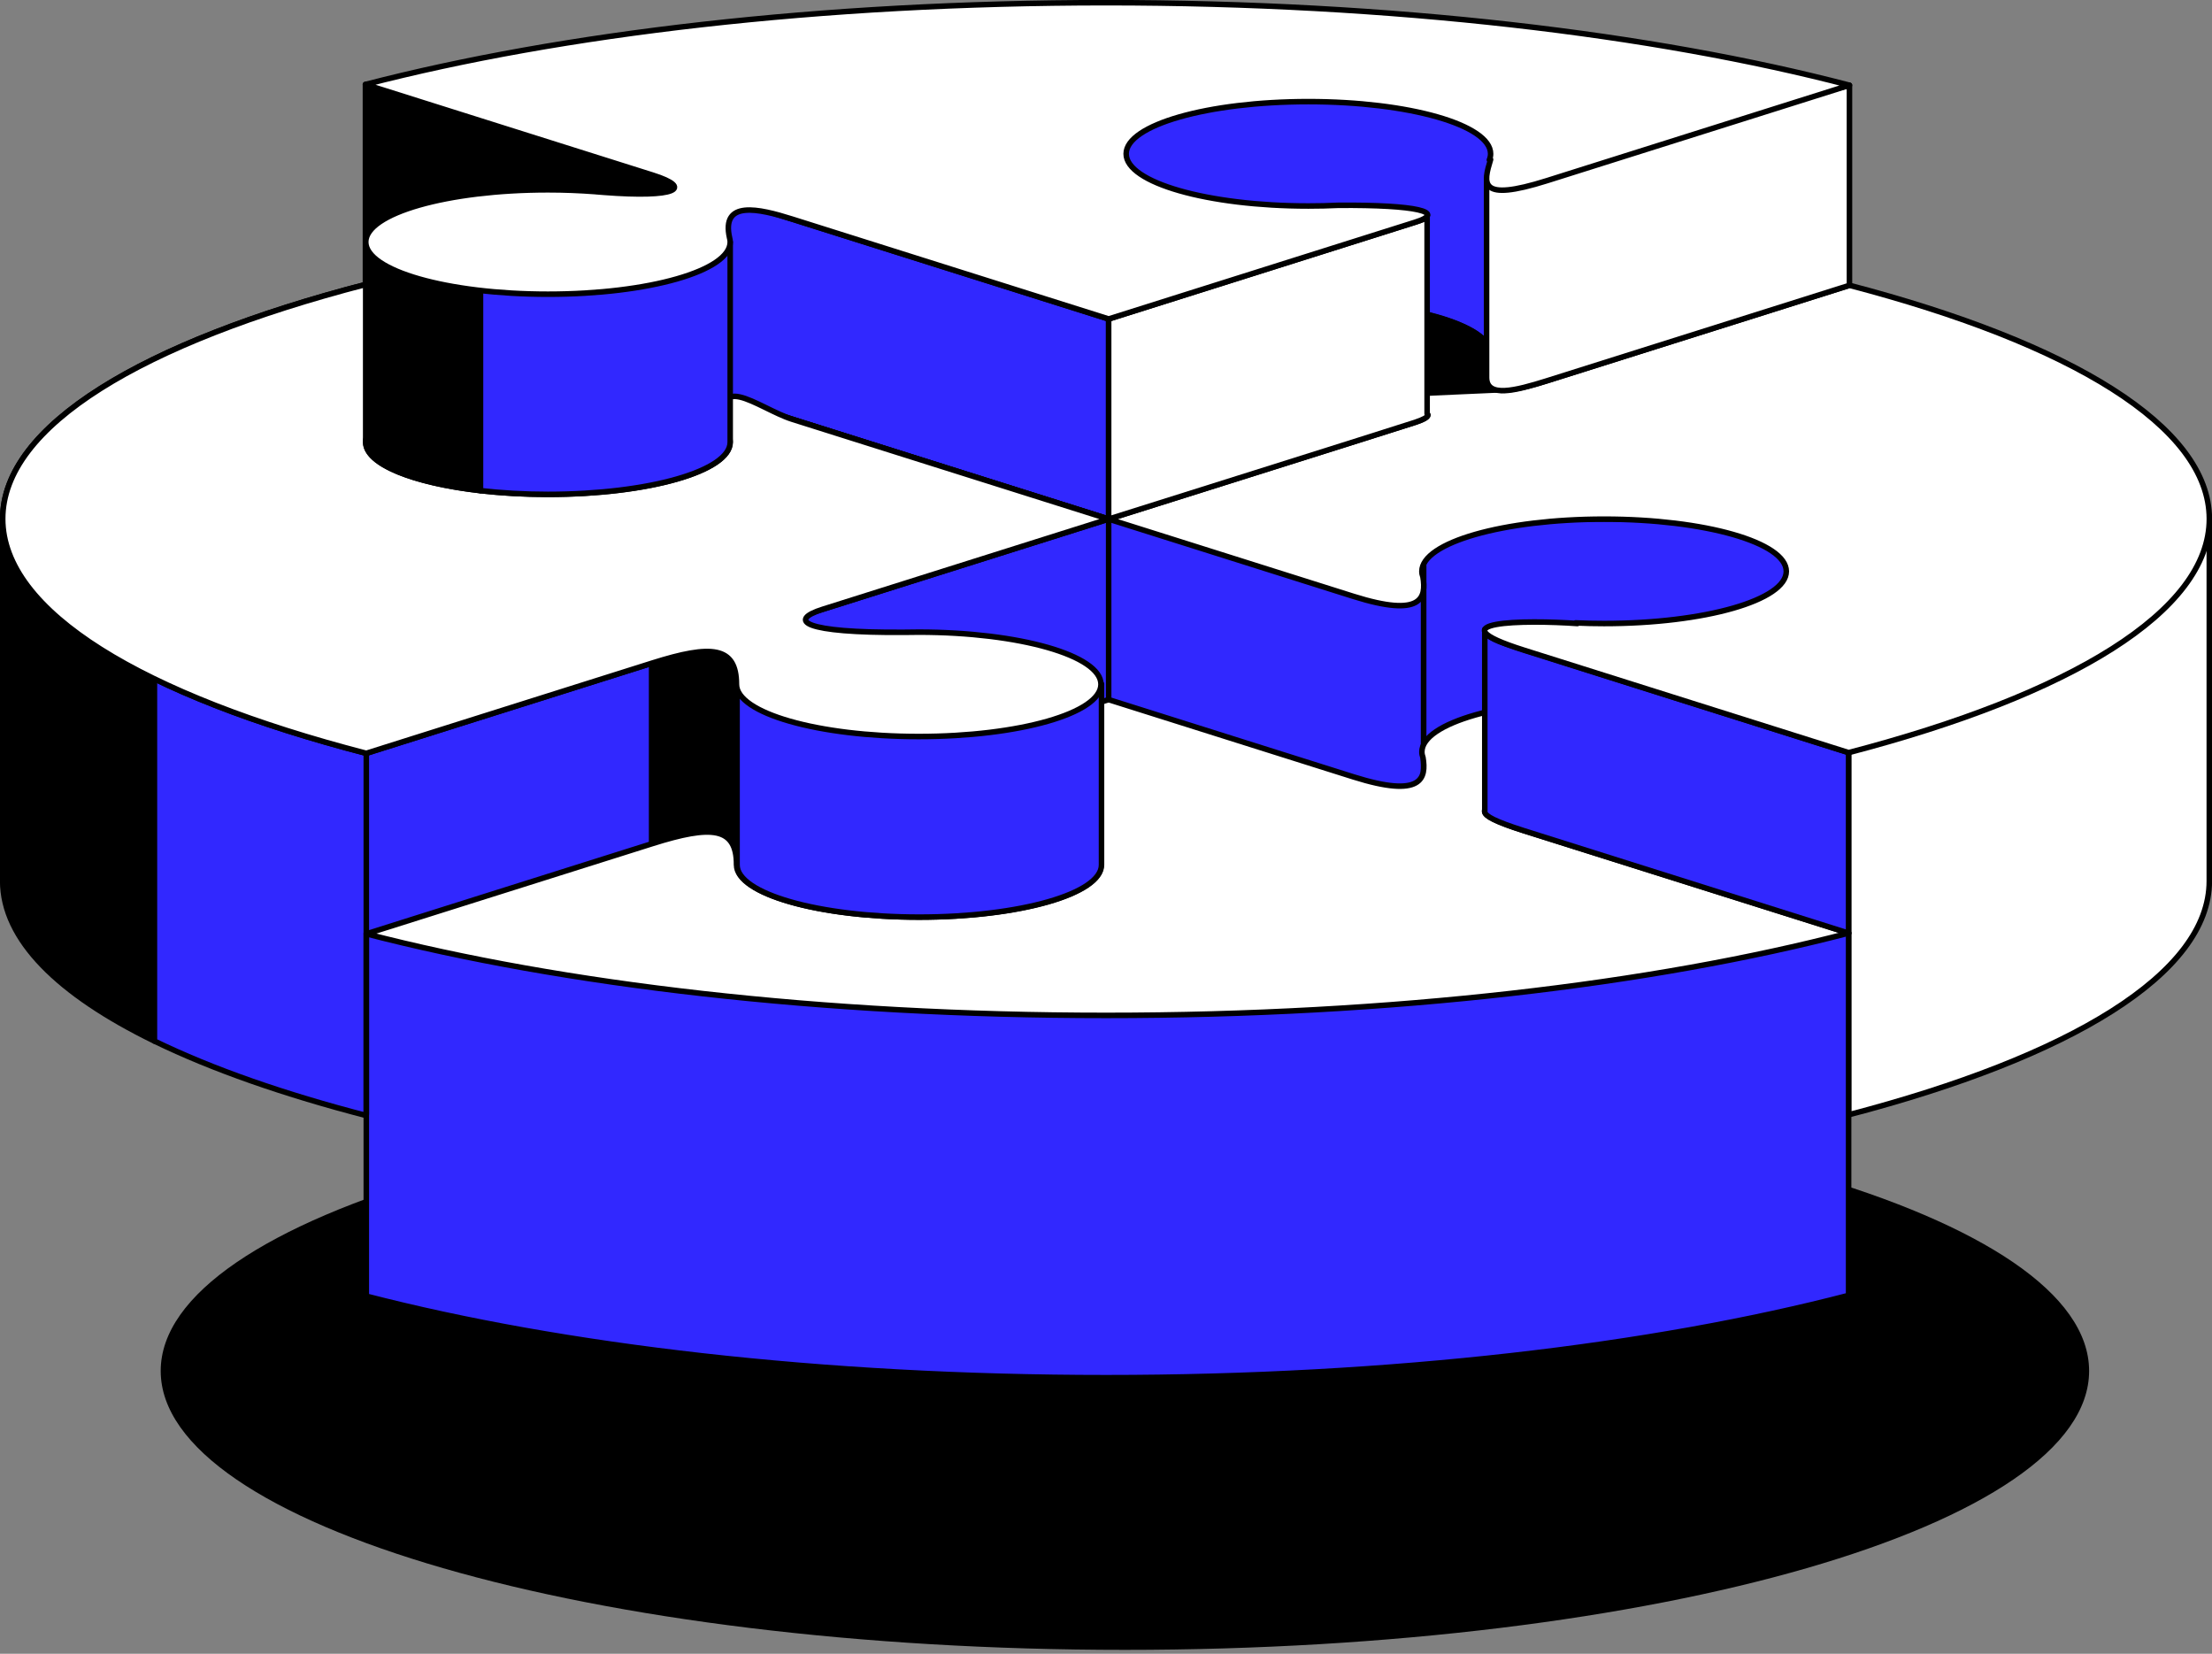
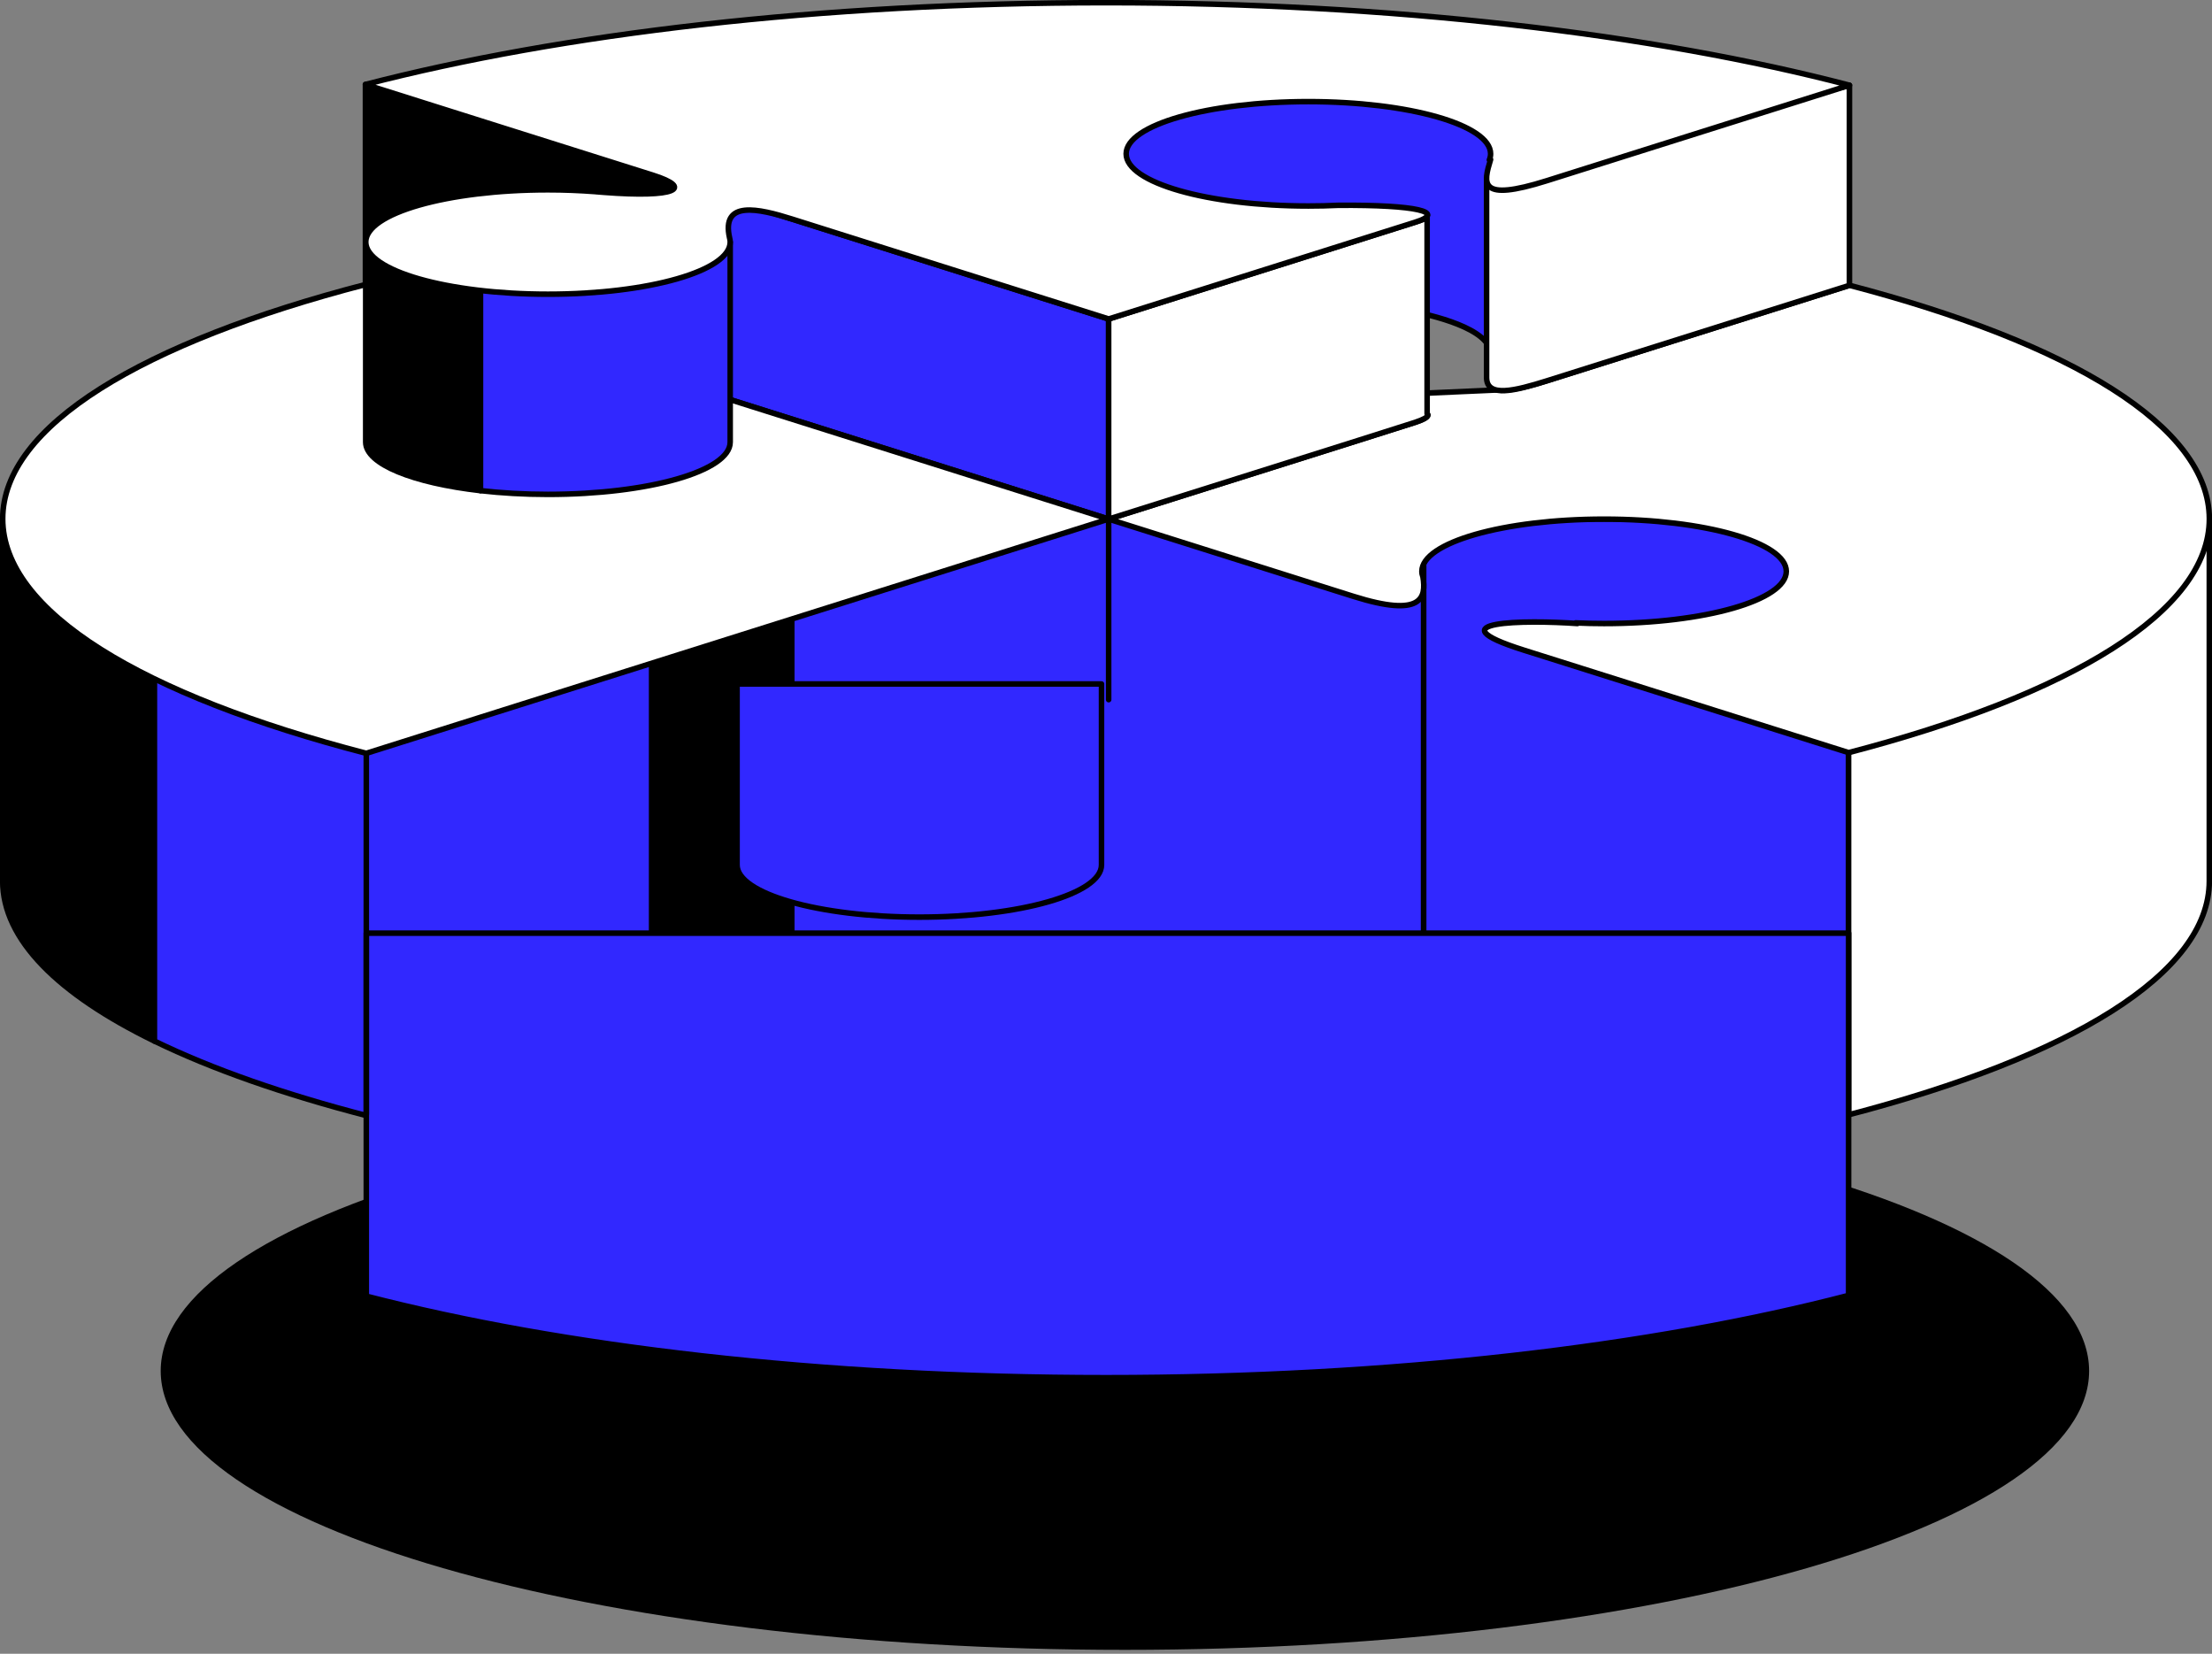
<svg xmlns="http://www.w3.org/2000/svg" width="400" height="299" viewBox="0 0 400 299" fill="none">
  <rect x="0" y="0" width="400" height="299" fill="#808080" stroke="none" />
  <path d="M203.419 298.292C299.715 298.292 377.778 275.715 377.778 247.865C377.778 220.015 299.715 197.438 203.419 197.438C107.124 197.438 29.06 220.015 29.06 247.865C29.06 275.715 107.124 298.292 203.419 298.292Z" fill="black" />
  <g clip-path="url(#clip0)">
    <path d="M143.176 93.801V214.084C161.184 215.616 180.26 216.436 200.001 216.436C219.968 216.436 239.249 215.587 257.444 214.025V93.801H143.176Z" fill="#3128FF" stroke="black" stroke-miterlimit="10" stroke-linejoin="round" />
    <path d="M257.442 93.801V214.025C286.359 211.537 312.524 207.224 334.283 201.555V93.801H257.442Z" fill="#3128FF" stroke="black" stroke-miterlimit="10" stroke-linejoin="round" />
    <path d="M334.284 93.801V201.555C374.355 191.105 399.512 176.039 399.512 159.294V93.801H334.284Z" fill="white" stroke="black" stroke-miterlimit="10" stroke-linejoin="round" />
    <path d="M117.834 93.801V211.381C126 212.435 134.471 213.342 143.176 214.084V93.801H117.834Z" fill="black" stroke="black" stroke-miterlimit="10" stroke-linejoin="round" />
    <path d="M0.49 93.799V159.293C0.49 169.85 10.498 179.735 27.928 188.224V93.799H0.49Z" fill="black" stroke="black" stroke-miterlimit="10" stroke-linejoin="round" />
    <path d="M27.929 93.799V188.224C48.747 198.362 80.171 206.5 117.833 211.379V93.799H27.929Z" fill="#3128FF" stroke="black" stroke-miterlimit="10" stroke-linejoin="round" />
    <path d="M66.083 15.273V51.445L126.11 70.385V34.213L66.083 15.273Z" fill="black" stroke="black" stroke-miterlimit="10" stroke-linejoin="round" />
    <path d="M200.481 57.68L126.107 34.213V70.385L200.481 93.852V57.68Z" fill="#3128FF" stroke="black" stroke-miterlimit="10" stroke-linejoin="round" />
    <path d="M66.238 168.711V234.341C101.628 243.504 148.534 249.085 200.002 249.085C251.716 249.085 298.837 243.445 334.286 234.205V168.711H66.238Z" fill="#3128FF" stroke="black" stroke-miterlimit="10" stroke-linejoin="round" />
-     <path d="M275.561 150.182C258.747 144.874 275.825 144.718 285.255 145.371L284.913 145.254C286.597 145.332 288.32 145.371 290.073 145.371C308.277 145.371 323.025 141.146 323.025 135.936C323.025 130.725 308.267 126.5 290.073 126.5C271.869 126.5 257.122 130.725 257.122 135.936C257.122 136.277 257.19 136.619 257.318 136.95C257.935 140.668 257.229 144.396 244.734 140.454L200.482 126.49L148.828 142.786C142.365 144.825 145.204 147.099 163.546 146.962C164.397 146.942 165.259 146.933 166.141 146.933C184.345 146.933 199.102 151.158 199.102 156.368C199.102 161.579 184.345 165.804 166.141 165.804C147.936 165.804 133.189 161.579 133.189 156.368C133.199 149.479 128.655 149.148 118.021 152.504L66.248 168.839C101.638 178.001 148.544 183.583 200.012 183.583C251.726 183.583 298.847 177.943 334.296 168.702C334.286 168.712 276.472 150.475 275.561 150.182Z" fill="white" stroke="black" stroke-miterlimit="10" stroke-linecap="round" stroke-linejoin="round" />
    <path d="M66.079 51.441C25.793 61.902 0.49 77.007 0.49 93.8C0.49 110.622 25.862 125.737 66.236 136.197L200.47 93.848L66.079 51.441Z" fill="white" stroke="black" stroke-miterlimit="10" stroke-linecap="round" stroke-linejoin="round" />
-     <path d="M133.284 123.66V156.378C133.284 161.588 148.041 165.813 166.235 165.813C184.43 165.813 199.187 161.588 199.187 156.378V123.66H133.284Z" fill="#3128FF" stroke="black" stroke-miterlimit="10" stroke-linejoin="round" />
-     <path d="M166.128 114.291C165.257 114.291 164.395 114.301 163.533 114.32C145.192 114.457 142.352 112.173 148.815 110.144L200.47 93.848L143.253 75.797C137.133 73.865 127.899 65.873 131.923 79.202C131.992 79.446 132.031 79.69 132.031 79.934C132.031 85.144 117.274 89.37 99.08 89.37C80.876 89.37 66.128 85.144 66.128 79.934C66.128 74.723 80.885 70.498 99.08 70.498C102.017 70.498 104.857 70.606 107.57 70.82C107.599 70.82 107.619 70.82 107.638 70.83C108.128 70.869 108.617 70.908 109.097 70.947C122.229 71.981 125.509 70.206 117.999 67.834L66.079 51.441C25.793 61.902 0.49 77.007 0.49 93.8C0.49 110.622 25.862 125.737 66.236 136.197L118.008 119.862C128.643 116.506 133.177 116.838 133.177 123.726C133.177 128.937 147.934 133.162 166.128 133.162C184.332 133.162 199.089 128.937 199.089 123.726C199.089 118.516 184.332 114.291 166.128 114.291Z" fill="white" stroke="black" stroke-miterlimit="10" stroke-linecap="round" stroke-linejoin="round" />
+     <path d="M133.284 123.66V156.378C133.284 161.588 148.041 165.813 166.235 165.813C184.43 165.813 199.187 161.588 199.187 156.378V123.66H133.284" fill="#3128FF" stroke="black" stroke-miterlimit="10" stroke-linejoin="round" />
    <path d="M66.238 136.197V201.457" stroke="black" stroke-miterlimit="10" stroke-linecap="round" stroke-linejoin="round" />
    <path d="M269.547 63.992C269.547 59.386 258.697 56.908 254.78 56.196L200.471 57.679L197.063 14.14L266.962 13.076L288.035 21.048L280.828 58.762L269.547 63.992Z" fill="#3128FF" stroke="black" stroke-miterlimit="10" stroke-linejoin="round" />
-     <path d="M268.497 146.856C268.497 138.513 268.497 113.816 268.497 113.816C268.497 114.451 268.849 115.251 272.404 116.451C275.959 117.661 334.282 136.064 334.282 136.064V168.713C334.282 168.713 280.806 151.852 275.547 150.183C270.299 148.515 268.663 147.588 268.497 146.856Z" fill="#3128FF" stroke="black" stroke-miterlimit="10" stroke-linejoin="round" />
    <path d="M200.478 93.848V126.497" stroke="black" stroke-miterlimit="10" stroke-linecap="round" stroke-linejoin="round" />
    <path d="M66.128 43.764V79.936C66.128 83.917 74.726 87.312 86.878 88.708V43.764H66.128Z" fill="black" stroke="black" stroke-miterlimit="10" stroke-linejoin="round" />
    <path d="M86.888 43.764V88.708C90.659 89.137 94.781 89.381 99.09 89.381C117.294 89.381 132.041 85.156 132.041 79.945V43.764H86.888Z" fill="#3128FF" stroke="black" stroke-miterlimit="10" stroke-linejoin="round" />
-     <path d="M269.546 65.009L269.32 65.077C269.467 64.716 269.546 64.355 269.546 63.984C269.546 58.774 254.789 54.549 236.594 54.549C218.4 54.549 203.643 58.774 203.643 63.984C203.643 67.839 211.712 71.147 223.267 72.62L270.848 70.503C268.028 70.142 268.723 67.741 269.546 65.009Z" fill="black" stroke="black" stroke-miterlimit="10" stroke-linecap="round" stroke-linejoin="round" />
    <path d="M334.439 51.582L279.758 68.834C275.204 70.268 272.443 70.717 270.837 70.502L223.256 72.62C227.339 73.137 231.844 73.43 236.593 73.43C238.453 73.43 240.265 73.381 242.037 73.303H242.028C256.168 73.195 261.671 74.542 255.884 76.367L200.478 93.852L244.73 107.816C257.225 111.758 257.921 108.03 257.314 104.313C257.186 103.981 257.118 103.639 257.118 103.298C257.118 98.087 271.875 93.862 290.069 93.862C308.273 93.862 323.021 98.087 323.021 103.298C323.021 108.508 308.263 112.734 290.069 112.734C288.316 112.734 286.593 112.695 284.909 112.616L285.251 112.734C275.821 112.07 258.743 112.236 275.557 117.544C276.585 117.866 334.292 136.074 334.292 136.074C374.362 125.623 399.519 110.558 399.519 93.813C399.509 77.079 374.421 62.032 334.439 51.582Z" fill="white" stroke="black" stroke-miterlimit="10" stroke-linecap="round" stroke-linejoin="round" />
    <path d="M200.478 93.85C200.478 93.85 252.672 77.427 255.884 76.364C259.096 75.3 258.068 74.803 258.068 74.803V38.719C258.068 38.719 258.547 39.304 256.677 39.919C254.807 40.534 200.478 57.678 200.478 57.678V93.85Z" fill="white" stroke="black" stroke-miterlimit="10" stroke-linecap="round" stroke-linejoin="round" />
    <path d="M268.822 68.246C268.822 52.829 268.822 32.338 268.822 32.338L334.441 15.418V51.59C334.441 51.59 285.547 67.017 279.76 68.841C273.973 70.656 268.822 71.974 268.822 68.246Z" fill="white" stroke="black" stroke-miterlimit="10" stroke-linecap="round" stroke-linejoin="round" />
    <path d="M200.002 0.488C148.465 0.488 101.49 6.089 66.081 15.271L118.01 31.654C125.521 34.026 122.241 35.801 109.109 34.767C108.629 34.728 108.139 34.679 107.65 34.65C107.62 34.65 107.601 34.65 107.581 34.64C104.869 34.435 102.029 34.318 99.091 34.318C80.887 34.318 66.14 38.543 66.14 43.754C66.14 48.965 80.897 53.19 99.091 53.19C117.295 53.19 132.043 48.965 132.043 43.754C132.043 43.51 132.004 43.266 131.935 43.022C130.368 36.143 137.135 37.685 143.265 39.617L200.482 57.668L255.887 40.183C261.674 38.358 256.171 37.011 242.031 37.119H242.041C240.268 37.206 238.447 37.245 236.596 37.245C218.392 37.245 203.645 33.02 203.645 27.81C203.645 22.599 218.402 18.374 236.596 18.374C254.79 18.374 269.548 22.599 269.548 27.81C269.548 28.181 269.469 28.542 269.322 28.903L269.548 28.834C268.255 33.138 267.256 36.602 279.761 32.659L334.442 15.408C298.974 6.138 251.794 0.488 200.002 0.488Z" fill="white" stroke="black" stroke-miterlimit="10" stroke-linecap="round" stroke-linejoin="round" />
  </g>
  <defs>
    <clipPath id="clip0">
      <rect width="400" height="249.573" fill="white" />
    </clipPath>
  </defs>
</svg>